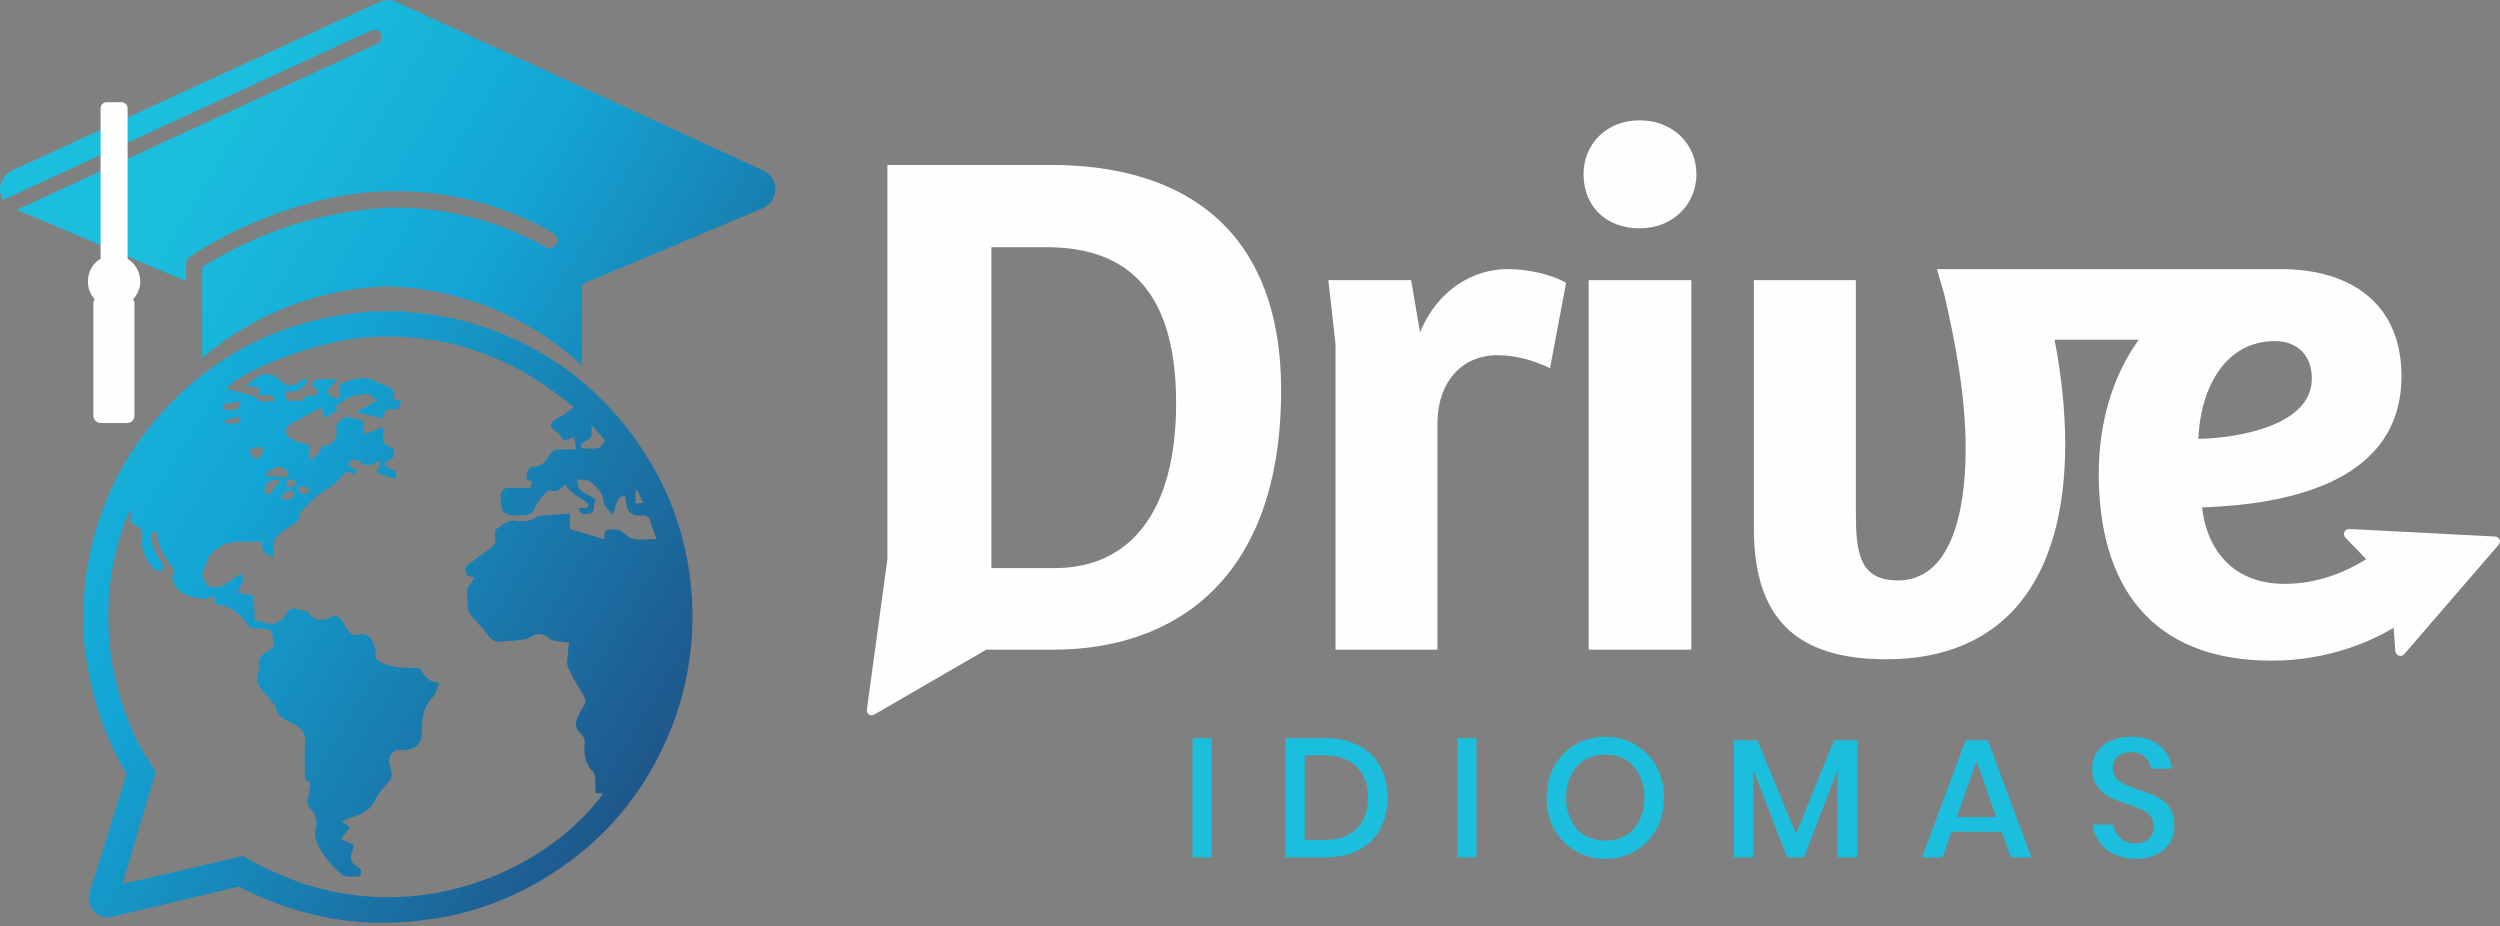
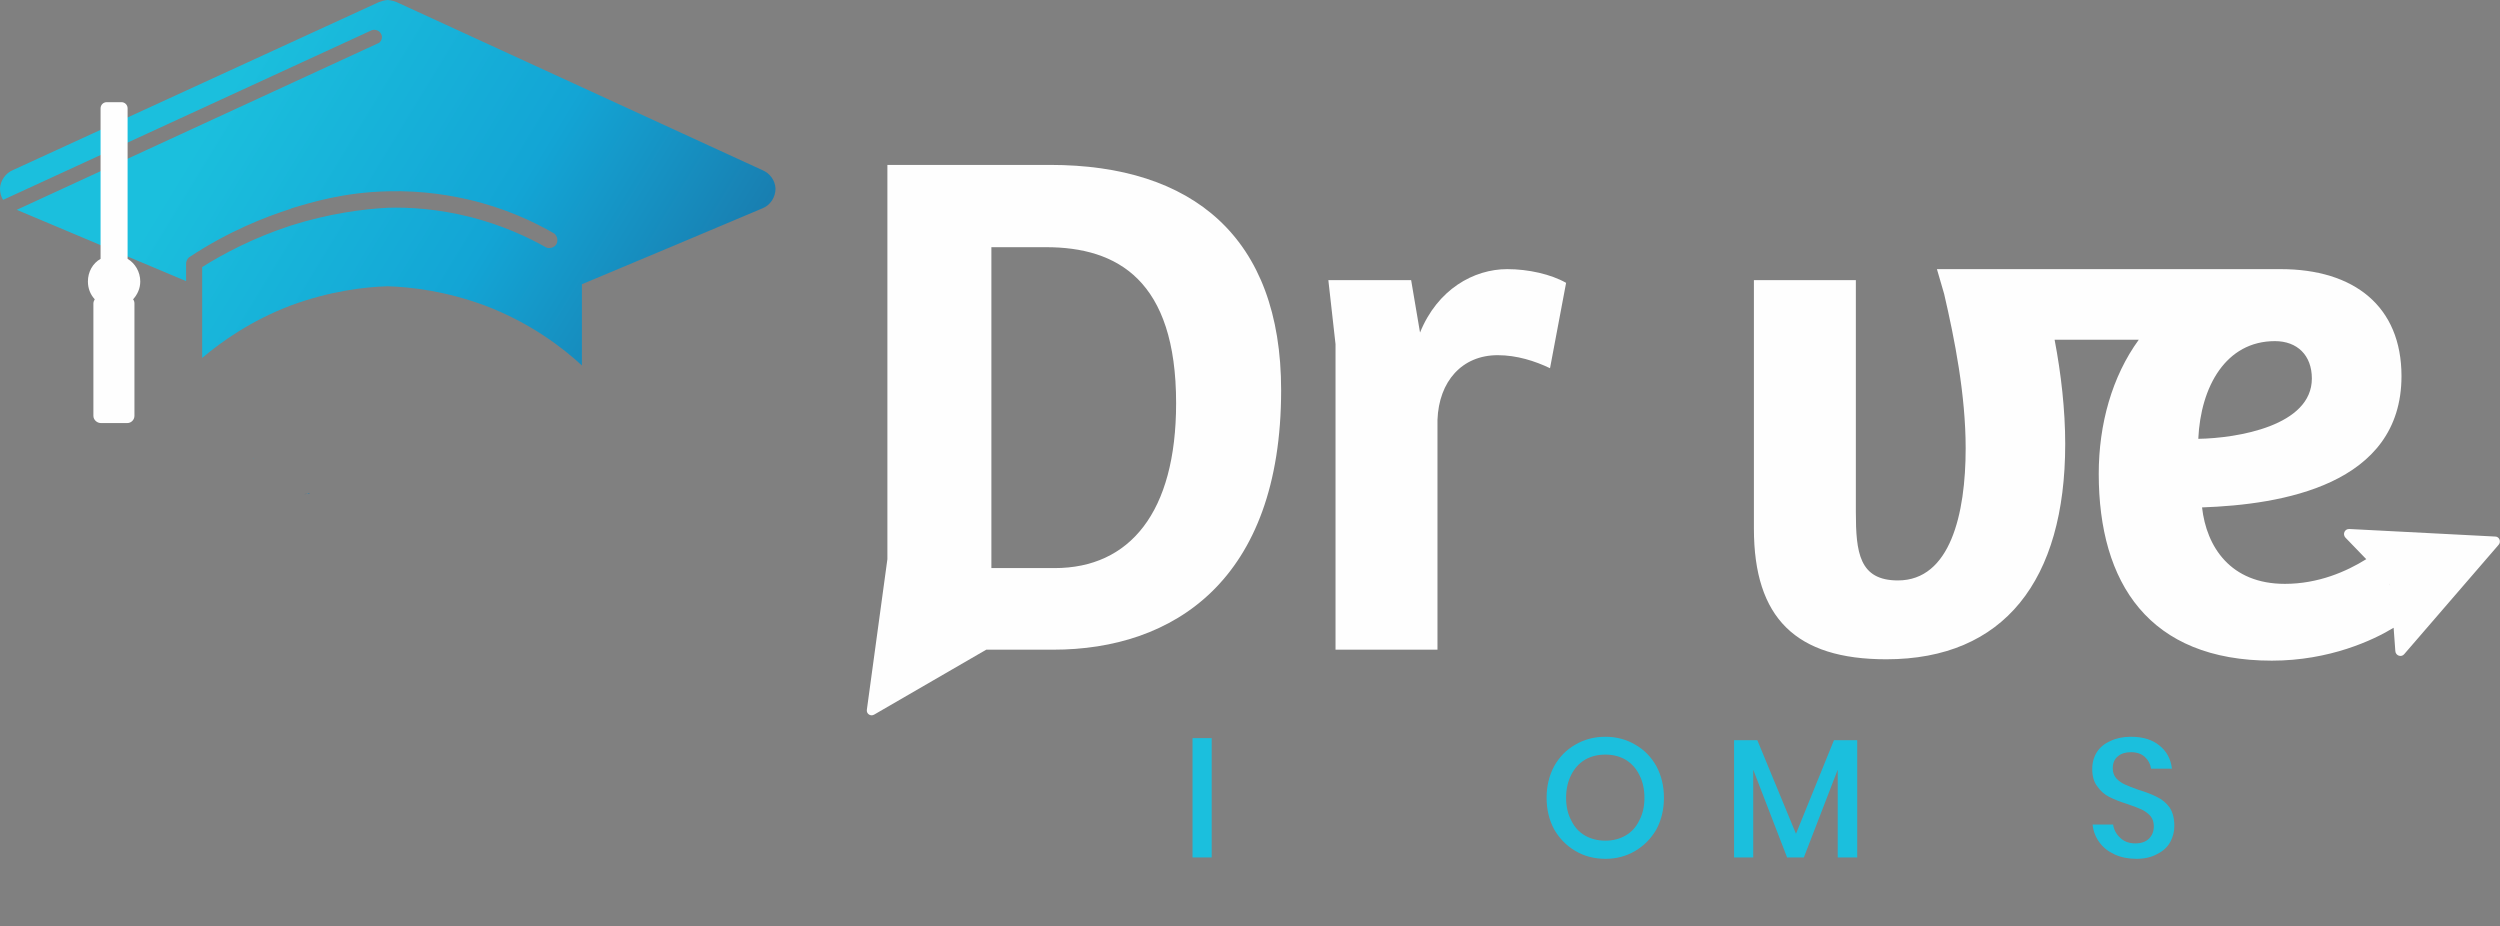
<svg xmlns="http://www.w3.org/2000/svg" width="475" height="176" viewBox="0 0 475 176" fill="none">
  <rect x="0" y="0" width="475" height="176" fill="#808080" stroke="none" />
  <path d="M147.349 35.827C147.349 37.455 146.374 39.019 144.814 39.605C133.418 44.425 122 49.224 110.561 54.001V69.439C107.051 66.182 100.876 61.362 92.102 58.04C84.692 55.304 78.127 54.522 73.642 54.392C69.222 54.522 62.658 55.304 55.248 58.04C47.708 60.906 42.118 64.879 38.413 68.006V50.744C42.443 48.203 48.098 45.207 55.248 42.862C62.463 40.582 68.832 39.735 73.642 39.475C77.672 39.344 83.132 39.67 89.372 41.233C95.481 42.797 100.356 45.077 103.801 47.031C104.451 47.291 105.296 47.031 105.686 46.445C106.076 45.793 105.946 44.881 105.296 44.36C101.461 42.145 96.001 39.54 88.982 37.911C86.122 37.26 80.597 36.153 73.642 36.348C65.323 36.543 59.213 38.432 55.313 39.605C55.313 39.648 55.291 39.67 55.248 39.67C50.373 41.233 43.483 43.904 36.074 48.79C35.944 48.855 35.619 49.115 35.489 49.506C35.359 49.767 35.359 50.027 35.359 50.158V53.415C24.612 48.898 13.888 44.382 3.185 39.866L72.017 8.142C72.537 7.752 72.732 7.035 72.407 6.449C72.082 5.797 71.367 5.537 70.652 5.732L0.585 37.977C0.195 37.39 0 36.609 0 35.827C0.065 34.329 1.04 32.896 2.47 32.309C25.652 21.67 48.835 11.03 72.017 0.391C72.342 0.261 72.927 0.065 73.642 0C74.422 0.065 75.007 0.261 75.332 0.391C98.515 11.03 121.675 21.67 144.814 32.309C146.309 32.896 147.284 34.329 147.349 35.827Z" fill="url(#paint0_linear_2_32)" />
  <path d="M25.284 56.867C25.457 57.084 25.544 57.345 25.544 57.649V79.015C25.544 79.731 24.959 80.382 24.179 80.382H19.174C18.394 80.382 17.744 79.731 17.744 79.015V57.649C17.744 57.388 17.874 57.062 18.004 56.867C17.159 55.955 16.704 54.782 16.704 53.48C16.704 51.656 17.614 50.027 19.109 49.181V20.584C19.109 19.933 19.629 19.412 20.279 19.412H23.074C23.724 19.412 24.244 19.933 24.244 20.584V49.181C25.674 50.027 26.649 51.656 26.649 53.48C26.649 54.782 26.129 55.955 25.284 56.867Z" fill="#FEFEFE" />
  <path fill-rule="evenodd" clip-rule="evenodd" d="M42.703 80.252C42.703 80.122 42.703 79.992 42.703 79.862C42.703 79.948 42.703 80.013 42.703 80.057C42.703 80.144 42.703 80.209 42.703 80.252ZM48.228 87.222C48.185 87.179 48.163 87.135 48.163 87.092C48.207 87.135 48.228 87.179 48.228 87.222ZM58.043 93.867C57.87 93.867 57.718 93.867 57.588 93.867C57.631 93.867 57.653 93.867 57.653 93.867C57.696 93.867 57.761 93.867 57.848 93.867C57.891 93.867 57.956 93.867 58.043 93.867ZM58.758 93.671V93.736C58.584 93.78 58.433 93.801 58.303 93.801C58.433 93.758 58.584 93.715 58.758 93.671Z" fill="url(#paint1_linear_2_32)" />
-   <path fill-rule="evenodd" clip-rule="evenodd" d="M127.655 138.096C122.52 151.124 113.876 161.091 101.656 167.93C95.026 171.643 88.072 173.923 80.792 174.77C76.177 175.422 69.352 175.812 61.293 174.184C54.468 172.751 49.138 170.406 45.368 168.452L21.319 174.184C21.189 174.249 19.369 174.64 17.939 173.272C17.029 172.36 16.639 170.992 16.964 169.689L24.049 147.021C20.474 141.093 18.069 134.514 16.704 127.153C16.314 125.003 16.119 122.789 15.794 120.574V114.451C15.859 113.995 15.924 113.604 15.989 113.148C16.336 107.72 17.441 102.465 19.304 97.384C22.424 88.786 27.364 81.36 33.929 75.106C42.335 67.116 52.236 62.1 63.633 60.059C65.843 59.668 68.052 59.473 70.327 59.147H77.087C77.412 59.212 77.672 59.342 77.932 59.342C84.497 59.798 90.737 61.362 96.716 63.967C109.131 69.439 118.491 78.298 124.925 90.219C128.89 97.645 131.035 105.657 131.49 114.125C131.88 122.398 130.645 130.41 127.655 138.096ZM124.73 102.465C124.34 101.227 123.885 100.315 123.69 99.338C123.43 98.166 122.845 97.84 121.74 97.97C119.985 98.101 119.076 97.124 118.946 95.365C118.881 94.974 118.816 94.583 118.751 94.192C116.671 94.518 117.256 96.472 116.411 97.775C115.761 96.928 114.656 96.146 114.656 95.3C114.591 93.671 113.681 92.954 112.706 91.978C111.731 91 110.756 91.066 109.651 91.196C109.521 93.801 112.121 93.801 113.161 94.974C113.031 95.495 112.771 95.886 112.836 96.212C113.031 97.254 112.316 97.514 111.601 97.645C110.886 97.775 110.106 97.514 109.911 96.602C110.496 96.212 111.601 97.058 111.861 95.886C110.561 94.388 108.286 94.062 107.441 91.912C106.596 92.889 105.751 93.671 104.451 93.15C104.321 93.085 103.996 93.28 103.866 93.41C103.086 94.388 102.046 95.3 101.656 96.407C101.136 97.84 100.161 97.905 99.056 97.905C98.406 97.905 97.821 97.97 97.236 97.905C96.261 97.71 95.286 97.514 95.286 96.146C95.286 95.625 95.091 95.104 95.091 94.583C95.156 93.671 95.286 92.759 96.521 92.694C97.886 92.694 99.316 92.694 100.811 92.694C100.898 92.347 101.006 91.934 101.136 91.456C100.681 91.326 100.356 91.196 99.966 91.066C100.096 90.479 100.096 89.893 100.226 89.437C100.421 89.111 100.811 88.655 101.071 88.655C102.696 88.721 103.671 87.874 104.321 86.506C104.776 85.789 105.296 85.398 106.141 85.398C107.246 85.398 108.286 85.398 109.456 85.398C109.326 84.617 109.196 83.9 109.066 83.053C108.351 83.314 107.636 83.509 107.116 83.705C106.596 83.053 106.206 82.207 105.621 81.946C104.711 81.425 104.321 80.708 105.101 79.992C105.686 79.471 106.466 79.21 107.181 78.754C107.766 78.363 108.286 77.907 109.001 77.386C97.171 67.42 83.912 62.86 68.832 64.163C59.798 64.944 45.368 70.546 43.093 73.869C44.068 74.129 45.173 74.325 46.148 74.715C47.188 75.041 48.228 74.976 49.073 76.018C49.528 76.539 51.088 76.148 52.258 76.148C51.608 74.259 49.983 75.497 49.073 74.976C49.138 74.52 49.333 74.129 49.203 73.803C49.073 73.608 48.618 73.543 48.293 73.478C47.773 73.413 47.188 73.478 46.668 73.478C47.448 72.631 48.228 72.045 49.008 71.458C50.178 70.677 52.388 71.133 53.168 72.24C54.143 73.478 55.833 73.608 56.938 72.501C57.523 71.914 57.978 71.784 58.498 72.436C57.523 73.999 56.093 74.65 54.208 74.325C54.273 75.041 54.338 75.562 54.468 76.148C55.183 76.148 55.833 76.148 56.483 76.148C56.873 76.148 57.523 76.148 57.588 75.953C57.913 75.106 58.563 75.171 59.213 75.171C60.123 75.171 60.578 74.781 60.383 73.803C60.036 73.717 59.668 73.608 59.278 73.478C59.603 72.37 59.668 72.175 60.513 72.11C61.618 72.045 62.723 72.11 64.023 72.11C63.438 73.282 61.683 73.608 62.528 75.041C62.788 75.497 63.763 75.497 64.478 75.758C64.478 75.171 64.543 74.781 64.478 74.455C64.283 73.543 64.608 72.957 65.517 72.631C67.468 71.914 69.352 71.393 71.367 72.436C71.952 72.761 72.537 73.087 73.187 73.217C74.487 73.608 75.072 74.325 74.877 75.692C74.812 75.758 74.877 75.823 74.942 75.888C75.376 76.018 75.831 76.17 76.307 76.344C75.722 77.777 75.722 77.842 74.357 77.777C73.577 77.712 73.122 77.972 72.992 78.754C72.927 78.95 72.797 79.21 72.667 79.471C71.042 79.145 69.482 78.754 67.597 78.298C69.092 77.516 70.262 76.865 71.627 76.083C70.912 75.627 70.392 74.911 69.807 74.911C68.702 74.911 67.468 75.106 66.427 75.497C65.453 75.888 64.673 76.605 63.633 77.321C63.698 77.386 63.893 77.777 64.088 78.037C63.243 78.493 62.463 78.95 61.618 79.406C61.423 78.689 61.293 78.233 61.098 77.386C59.083 78.493 57.198 79.471 55.313 80.513C54.013 81.229 53.948 82.728 55.378 83.444C56.353 83.965 57.523 84.161 58.758 84.552V87.222C58.823 87.353 58.953 87.418 59.083 87.483C59.473 87.092 59.928 86.766 60.318 86.31C60.773 85.789 61.033 84.812 61.488 84.747C63.763 84.421 64.153 83.118 63.893 81.229C63.828 81.034 63.828 80.838 63.893 80.773C64.478 80.187 65.063 79.275 65.713 79.275C66.882 79.21 67.987 79.731 69.157 80.057C69.092 80.838 69.027 81.555 68.962 82.597C70.392 82.076 71.497 81.62 72.797 81.164C72.797 81.751 72.862 82.272 72.797 82.728C72.667 83.77 73.057 84.486 74.032 84.877C74.942 85.203 75.007 85.985 74.812 86.701C74.682 87.092 74.162 87.353 73.772 87.613C73.512 87.808 73.252 87.939 72.992 88.134C73.187 88.395 73.447 88.655 73.772 88.851C73.902 88.981 74.162 89.046 74.357 89.111C75.202 89.437 75.592 89.893 75.137 91C74.292 90.74 73.512 90.544 72.732 90.284C71.367 89.893 71.302 89.698 72.147 88.59C72.277 88.395 72.212 87.939 72.277 87.613C71.952 87.678 71.562 87.678 71.367 87.874C70.587 88.59 69.287 88.525 68.442 87.743C68.118 87.483 67.532 87.353 67.013 87.353C66.752 87.418 66.362 87.808 66.297 88.134C66.233 88.33 66.623 88.721 66.882 88.981C67.142 89.111 67.532 89.111 67.987 89.242C67.662 89.632 67.403 89.893 67.078 90.219C66.362 89.437 65.778 89.502 65.063 90.284C64.283 91.131 63.503 92.173 62.463 92.694C60.383 93.801 58.888 95.43 57.328 97.058C57.133 97.254 57.003 97.514 57.003 97.775C57.003 98.752 56.418 99.208 55.638 99.664C55.031 100.055 54.446 100.446 53.883 100.836C52.583 101.748 51.608 102.791 51.998 104.549C52.063 104.94 51.998 105.396 51.998 105.787C50.373 105.527 49.463 104.745 49.853 102.986C47.773 102.986 45.758 102.726 43.938 103.051C42.573 103.312 41.209 104.093 40.233 105.071C39.389 105.852 39.129 107.285 38.609 108.458C38.089 109.565 38.804 110.412 39.389 111.259C39.779 111.715 41.923 111.585 42.508 111.194C43.592 110.455 44.675 109.717 45.758 108.979C46.863 110.477 45.368 111.389 45.173 112.627C46.148 112.757 47.123 112.952 48.098 113.148C48.163 113.93 48.228 114.711 48.293 115.428C48.293 116.209 48.358 116.991 48.423 117.903C48.943 117.968 49.528 118.033 49.983 118.229C51.933 118.88 53.363 118.424 54.403 116.6C54.858 115.884 55.378 115.298 56.418 115.753C57.198 116.079 58.433 115.949 58.693 116.47C59.538 117.968 60.708 117.838 62.008 117.643C62.398 117.577 62.853 117.252 63.438 116.926C64.673 117.447 64.738 117.382 65.843 119.401C66.427 120.313 67.013 120.834 68.052 120.574C69.742 120.183 70.587 121.16 71.042 122.528C71.302 123.179 71.367 123.896 71.367 124.547C71.367 125.264 71.757 125.524 72.342 125.85C74.422 126.827 76.632 126.958 78.907 126.892C79.297 126.892 79.882 127.023 80.012 127.283C80.662 128.651 81.572 129.628 83.457 129.759C83.002 130.736 82.872 131.713 82.352 132.299C80.792 133.862 80.207 135.751 80.207 137.901C80.207 138.357 80.077 138.813 80.077 139.269C80.272 140.767 79.427 141.679 78.322 142.2C77.542 142.526 76.567 142.526 75.722 142.526C75.072 142.526 74.747 142.787 74.357 143.242C73.577 144.285 74.032 145.327 74.292 146.304C74.487 147.216 74.487 147.933 73.772 148.649C72.797 149.756 71.757 150.864 71.172 152.167C70.132 154.316 68.182 154.837 66.233 155.489C65.778 155.619 65.323 155.88 64.933 156.075C65.279 156.336 65.647 156.596 66.037 156.857C66.103 156.922 66.168 156.987 66.427 157.182C65.972 157.899 65.453 158.55 64.803 159.462C65.582 159.853 66.362 160.114 67.207 160.505C67.142 160.895 67.142 161.416 66.882 161.872C66.427 163.045 66.623 163.892 67.728 164.543C68.052 164.739 68.442 164.999 68.572 165.325C68.637 165.651 68.442 166.497 68.377 166.497C67.207 166.432 65.972 166.953 64.803 166.041C63.113 164.608 61.748 162.98 60.643 161.026C60.058 159.853 59.668 158.746 59.993 157.508C60.318 155.945 60.058 154.642 58.888 153.6C58.433 153.079 58.303 152.557 58.433 151.841C58.758 150.799 58.823 149.691 59.018 148.519C57.978 148.519 57.913 147.933 57.913 147.151C57.978 145.262 57.783 143.308 57.978 141.353C58.173 139.66 57.523 138.618 56.093 137.706C54.663 136.859 52.583 136.533 52.388 134.253C52.388 134.123 52.193 134.058 52.128 133.927C51.543 133.146 50.958 132.364 50.243 131.648C49.203 130.475 48.423 129.303 49.138 127.609C49.203 127.283 49.203 126.892 49.203 126.567C49.008 125.264 49.593 124.352 50.763 123.831C50.893 123.701 51.023 123.57 51.218 123.505C51.998 123.179 52.063 122.528 51.933 121.811C51.608 119.597 51.608 119.597 49.333 119.401C48.488 119.401 47.578 119.532 46.993 118.62C45.498 116.47 43.613 114.972 40.883 114.776C40.84 114.733 40.797 114.69 40.754 114.646V113.474C40.559 113.408 40.428 113.343 40.298 113.343C39.714 113.474 39.129 113.864 38.544 113.799C36.204 113.343 33.734 113.083 32.759 110.282C32.694 110.021 32.694 109.565 32.889 109.305C33.279 108.718 33.149 108.328 32.759 107.806C31.329 105.852 29.899 103.898 29.834 101.358C29.834 101.292 29.769 101.227 29.639 101.097C29.379 101.14 29.076 101.162 28.729 101.162C28.599 103.181 29.314 104.94 30.484 106.438C31.004 107.09 31.199 107.741 30.614 108.653C30.029 108.393 29.249 108.262 28.924 107.806C27.689 106.113 26.584 104.289 27.039 102.009C27.104 101.683 27.104 101.358 26.974 101.097C26.909 100.771 26.649 100.25 26.389 100.185C24.959 99.794 24.569 98.817 24.829 97.449C24.829 97.319 24.764 97.124 24.699 96.733C18.589 110.998 19.239 128 26.779 142.135L29.574 146.695L23.269 167.93L46.148 162.654C47.708 163.566 49.42 164.456 51.283 165.325C53.558 166.367 55.703 167.214 57.718 167.93C58.065 168.061 58.433 168.169 58.823 168.256C59.126 168.343 59.429 168.43 59.733 168.517C59.776 168.56 59.841 168.582 59.928 168.582C60.188 168.669 60.469 168.756 60.773 168.842C61.076 168.886 61.401 168.951 61.748 169.038C62.094 169.125 62.419 169.212 62.723 169.298C64.326 169.646 66.059 169.928 67.922 170.145C68.182 170.189 68.464 170.21 68.767 170.21C69.027 170.254 69.287 170.276 69.547 170.276C69.764 170.319 69.981 170.341 70.197 170.341C70.414 170.341 70.652 170.362 70.912 170.406C71.216 170.406 71.519 170.406 71.822 170.406C72.126 170.449 72.429 170.471 72.732 170.471C73.339 170.471 73.924 170.471 74.487 170.471C74.921 170.471 75.332 170.449 75.722 170.406C75.852 170.406 75.96 170.406 76.047 170.406C76.307 170.406 76.546 170.384 76.762 170.341C77.022 170.341 77.26 170.341 77.477 170.341C78.214 170.254 78.885 170.189 79.492 170.145C94.506 168.452 107.506 160.439 114.591 150.799C114.136 150.734 113.681 150.734 113.096 150.668C113.096 149.691 113.161 148.845 113.096 147.998C113.096 147.542 113.031 146.955 112.771 146.76C111.211 145.197 110.886 143.373 111.081 141.353C111.211 140.507 110.886 139.92 110.301 139.334C109.326 138.487 109.196 137.38 109.781 136.207C110.106 135.556 110.431 134.839 110.886 134.188C111.406 133.406 111.276 132.82 110.821 132.038C109.824 130.475 108.914 128.868 108.091 127.218C107.831 126.762 107.766 126.241 107.766 125.72C107.831 124.547 107.961 123.375 108.091 122.072C107.116 122.007 106.271 121.942 105.426 121.746C105.036 121.681 104.711 121.616 104.451 121.356C103.021 120.183 101.916 120.183 100.486 121.225C100.161 121.421 99.706 121.486 99.316 121.551C98.103 121.681 96.89 121.79 95.676 121.877C94.701 122.007 93.727 122.007 93.011 121.03C91.841 119.466 90.477 118.099 89.242 116.665C88.787 116.144 88.592 112.041 88.917 111.585C88.917 111.585 88.982 111.585 88.982 111.519C89.372 110.998 89.697 110.412 90.152 109.695C89.437 109.565 89.047 109.5 88.852 109.435C88.007 108.197 88.397 107.481 89.502 106.829C90.737 106.048 91.842 105.071 93.076 104.224C93.921 103.768 94.181 103.116 94.117 102.204C94.052 101.618 93.987 100.706 94.311 100.511C95.416 99.794 96.391 98.752 97.951 98.947C99.316 99.143 100.746 99.143 101.916 98.231C102.176 98.101 102.501 97.97 102.761 97.97C104.581 97.84 106.401 97.71 108.286 97.579V100.511C110.496 101.162 112.641 101.814 114.786 102.465C114.851 101.814 114.851 101.358 114.916 100.836C116.346 100.511 117.711 100.315 118.881 101.553C120.57 103.181 122.65 102.204 124.73 102.465ZM110.366 84.291C110.366 84.552 110.366 85.138 110.431 85.138C111.536 85.203 112.641 85.333 113.681 85.138C114.136 85.073 114.526 84.291 114.981 83.705C114.071 82.728 113.356 81.816 112.381 80.773C112.381 81.077 112.381 81.381 112.381 81.685C112.381 81.816 112.381 81.968 112.381 82.141C112.381 82.185 112.381 82.25 112.381 82.337C112.381 82.38 112.381 82.445 112.381 82.532C112.381 82.576 112.381 82.641 112.381 82.728C112.337 82.771 112.316 82.836 112.316 82.923C112.272 82.966 112.229 83.032 112.186 83.118C111.861 83.639 111.081 83.9 110.431 84.226L110.366 84.291ZM45.563 76.214C44.458 76.409 43.483 76.604 42.443 76.865C42.508 77.256 42.508 77.582 42.573 77.842C44.523 77.972 45.303 78.037 45.498 76.995C45.542 76.952 45.563 76.887 45.563 76.8C45.607 76.626 45.607 76.431 45.563 76.214ZM42.703 79.861V80.057C42.703 80.013 42.703 79.948 42.703 79.861C42.703 79.992 42.703 80.122 42.703 80.252C43.548 80.708 44.523 80.448 45.433 80.317C45.498 80.252 45.563 79.861 45.628 79.34C45.628 79.297 45.65 79.232 45.693 79.145C44.523 79.406 43.613 79.666 42.703 79.861ZM120.765 95.69C121.22 95.625 121.675 95.625 122.195 95.56C121.805 94.713 121.415 93.932 121.09 93.15C120.96 93.193 120.852 93.237 120.765 93.28V95.69ZM48.098 87.027C48.142 87.027 48.163 87.049 48.163 87.092C48.163 87.135 48.185 87.157 48.228 87.157C48.401 87.157 48.553 87.157 48.683 87.157C48.77 87.114 48.878 87.07 49.008 87.027C49.051 87.027 49.073 87.005 49.073 86.962C49.203 86.962 49.333 86.831 49.398 86.766C49.485 86.723 49.55 86.658 49.593 86.571C49.636 86.484 49.68 86.375 49.723 86.245C49.767 86.115 49.81 85.985 49.853 85.854C49.853 85.724 49.875 85.594 49.918 85.463C49.918 85.29 49.918 85.094 49.918 84.877C49.008 85.007 48.228 85.138 47.318 85.333C47.643 86.05 47.903 86.571 48.098 87.027ZM56.028 91.131H54.468V92.629C54.793 92.629 55.053 92.629 55.248 92.564C55.551 92.52 55.768 92.433 55.898 92.303C55.941 92.26 55.985 92.195 56.028 92.108C56.115 92.021 56.158 91.891 56.158 91.717C56.158 91.543 56.115 91.348 56.028 91.131ZM55.703 93.215C55.443 93.215 55.183 93.28 54.923 93.28C54.88 93.324 54.836 93.345 54.793 93.345C54.75 93.345 54.706 93.345 54.663 93.345C54.576 93.389 54.49 93.432 54.403 93.476C54.316 93.519 54.251 93.562 54.208 93.606C54.078 93.649 53.97 93.736 53.883 93.867C53.883 93.867 53.861 93.888 53.818 93.932C53.775 93.975 53.753 94.019 53.753 94.062C53.71 94.105 53.666 94.149 53.623 94.192C53.623 94.236 53.601 94.301 53.558 94.388C53.558 94.388 53.558 94.453 53.558 94.518C53.493 94.648 53.493 94.713 53.493 94.844C53.753 94.887 53.991 94.909 54.208 94.909C54.251 94.909 54.295 94.909 54.338 94.909H54.468C54.598 94.909 54.728 94.909 54.858 94.909C54.858 94.909 54.88 94.909 54.923 94.909C55.053 94.865 55.183 94.822 55.313 94.778C55.356 94.735 55.4 94.692 55.443 94.648C55.486 94.605 55.53 94.561 55.573 94.518C55.616 94.431 55.66 94.344 55.703 94.257C55.703 94.214 55.703 94.149 55.703 94.062C55.746 93.845 55.746 93.562 55.703 93.215ZM54.858 90.349C54.815 90.219 54.75 90.088 54.663 89.958C54.468 89.502 54.273 89.046 53.948 88.916C53.038 88.46 51.673 88.851 50.828 89.763C50.785 89.806 50.741 89.85 50.698 89.893C50.568 90.067 50.438 90.24 50.308 90.414C51.868 90.544 53.233 90.609 54.598 90.675C54.641 90.588 54.685 90.523 54.728 90.479C54.771 90.436 54.815 90.392 54.858 90.349ZM50.308 92.759C50.265 92.889 50.243 93.041 50.243 93.215C50.243 93.258 50.265 93.324 50.308 93.41C50.308 93.454 50.352 93.519 50.438 93.606C50.438 93.649 50.46 93.693 50.503 93.736C50.547 93.78 50.59 93.823 50.633 93.867C50.676 93.91 50.741 93.953 50.828 93.997C50.958 93.997 51.153 93.997 51.218 93.932C51.933 93.085 52.583 92.108 53.298 91.131C53.125 91.131 52.951 91.131 52.778 91.131C52.648 91.131 52.54 91.131 52.453 91.131C52.323 91.131 52.215 91.152 52.128 91.196C51.998 91.196 51.89 91.218 51.803 91.261C51.738 91.261 51.608 91.326 51.543 91.326C51.413 91.413 51.283 91.5 51.153 91.587C50.893 91.717 50.698 91.912 50.568 92.173C50.481 92.303 50.416 92.433 50.373 92.564C50.373 92.607 50.352 92.672 50.308 92.759ZM57.653 93.801C57.653 93.801 57.631 93.801 57.588 93.801C57.718 93.845 57.87 93.845 58.043 93.801C58.13 93.801 58.194 93.801 58.238 93.801H58.303C58.433 93.758 58.584 93.715 58.758 93.671C58.758 93.584 58.758 93.497 58.758 93.41C58.758 93.324 58.758 93.258 58.758 93.215C58.758 93.172 58.736 93.128 58.693 93.085C58.693 93.041 58.693 93.02 58.693 93.02C58.65 92.933 58.606 92.868 58.563 92.824C58.563 92.781 58.541 92.737 58.498 92.694C58.455 92.651 58.389 92.607 58.303 92.564C58.216 92.564 58.13 92.542 58.043 92.499C57.653 92.433 57.133 92.433 56.873 92.173C56.83 92.303 56.786 92.433 56.743 92.564C56.613 93.02 56.743 93.41 57.003 93.606C57.09 93.693 57.219 93.758 57.393 93.801C57.436 93.801 57.501 93.801 57.588 93.801C57.588 93.801 57.609 93.801 57.653 93.801Z" fill="url(#paint2_linear_2_32)" />
  <path d="M48.228 87.222C48.185 87.179 48.163 87.135 48.163 87.092C48.206 87.135 48.228 87.179 48.228 87.222Z" fill="url(#paint3_linear_2_32)" />
  <path d="M58.238 93.801C58.194 93.845 58.13 93.867 58.043 93.867C57.87 93.867 57.718 93.867 57.588 93.867C57.588 93.867 57.609 93.867 57.653 93.867C57.696 93.867 57.761 93.867 57.848 93.867C57.978 93.867 58.108 93.845 58.238 93.801Z" fill="url(#paint4_linear_2_32)" />
  <path d="M58.759 93.671V93.736C58.585 93.78 58.433 93.802 58.303 93.802C58.433 93.758 58.585 93.715 58.759 93.671Z" fill="url(#paint5_linear_2_32)" />
  <path fill-rule="evenodd" clip-rule="evenodd" d="M243.416 74.129C243.416 110.412 222.812 123.44 200.127 123.44H187.388L166.134 135.751C165.419 136.207 164.574 135.621 164.704 134.839L168.604 106.243V31.332H199.542C226.516 31.332 243.416 45.012 243.416 74.129ZM223.462 76.605C223.462 53.219 212.282 46.966 198.762 46.966H188.363V107.937H200.387C214.622 107.937 223.462 97.384 223.462 76.605Z" fill="#FEFEFE" />
  <path d="M252.385 53.219H268.115L269.805 63.186C273.12 54.978 280.009 51.135 286.379 51.135C290.409 51.135 294.699 52.112 297.559 53.74L294.504 69.96C291.644 68.592 288.199 67.485 284.559 67.485C277.8 67.485 273.38 72.436 273.12 79.796V123.44H253.75V65.4L252.385 53.219Z" fill="#FEFEFE" />
-   <path d="M300.874 33.091C300.874 27.554 305.033 22.864 311.533 22.864C317.903 22.864 322.323 27.424 322.323 33.091C322.323 38.758 317.903 43.383 311.533 43.383C305.033 43.383 300.874 39.084 300.874 33.091ZM321.348 53.219V123.44H301.848V53.219H321.348Z" fill="#FEFEFE" />
  <path fill-rule="evenodd" clip-rule="evenodd" d="M474.742 103.507L456.803 124.287C456.283 124.938 455.178 124.613 455.113 123.701L454.788 119.271C450.953 121.616 442.633 125.525 431.649 125.525C408.315 125.525 398.76 110.803 398.76 90.023C398.76 80.578 401.295 71.524 406.365 64.554H390.375C391.61 71.002 392.39 77.907 392.39 84.356C392.39 110.282 380.756 125.264 358.396 125.264C341.237 125.264 333.242 117.447 333.242 100.446V53.219H352.612V97.254C352.612 105.006 353.262 110.282 360.606 110.282C370.551 110.282 373.476 97.645 373.476 85.203C373.476 75.041 371.396 64.489 369.381 55.825L368.016 51.135H432.429C432.732 51.135 433.035 51.135 433.339 51.135C447.248 51.135 456.283 58.17 456.283 71.459C456.283 92.238 433.339 95.886 418.389 96.407C419.234 103.898 423.784 110.933 434.119 110.933C440.488 110.933 445.818 108.588 449.588 106.243L445.623 102.139C445.038 101.488 445.493 100.446 446.403 100.511L474.092 101.944C474.872 101.944 475.262 102.921 474.742 103.507ZM417.674 83.379C425.149 83.249 439.253 80.904 439.253 71.915C439.253 67.485 436.459 64.814 432.234 64.814C422.939 64.814 418.129 73.413 417.674 83.379ZM454.138 111.259C454.095 111.129 454.03 110.998 453.943 110.868L454.138 111.259Z" fill="#FEFEFE" />
  <path d="M230.221 140.246V162.915H226.581V140.246H230.221Z" fill="#1BBFDD" />
-   <path fill-rule="evenodd" clip-rule="evenodd" d="M262.2 157.573C261.29 159.267 259.947 160.569 258.17 161.481C256.394 162.437 254.27 162.915 251.8 162.915H244.196V140.246H251.8C254.27 140.246 256.394 140.724 258.17 141.679C259.947 142.591 261.29 143.894 262.2 145.587C263.153 147.281 263.63 149.279 263.63 151.58C263.63 153.838 263.153 155.836 262.2 157.573ZM257.715 157.508C259.189 156.075 259.925 154.099 259.925 151.58C259.925 149.018 259.189 147.042 257.715 145.652C256.285 144.219 254.205 143.503 251.475 143.503H247.901V159.592H251.475C254.205 159.592 256.285 158.898 257.715 157.508Z" fill="#1BBFDD" />
-   <path d="M280.529 140.246V162.915H276.89V140.246H280.529Z" fill="#1BBFDD" />
  <path fill-rule="evenodd" clip-rule="evenodd" d="M310.688 141.484C312.378 142.439 313.722 143.807 314.718 145.587C315.671 147.368 316.148 149.365 316.148 151.58C316.148 153.795 315.671 155.793 314.718 157.573C313.722 159.31 312.378 160.678 310.688 161.677C308.998 162.676 307.113 163.175 305.034 163.175C302.91 163.175 301.004 162.676 299.314 161.677C297.624 160.678 296.281 159.31 295.284 157.573C294.331 155.793 293.854 153.795 293.854 151.58C293.854 149.365 294.331 147.368 295.284 145.587C296.281 143.807 297.624 142.439 299.314 141.484C301.004 140.485 302.91 139.985 305.034 139.985C307.113 139.985 308.998 140.485 310.688 141.484ZM301.134 144.35C300.007 145.045 299.14 146 298.534 147.216C297.884 148.475 297.559 149.93 297.559 151.58C297.559 153.23 297.884 154.664 298.534 155.879C299.14 157.139 300.007 158.094 301.134 158.746C302.26 159.397 303.56 159.723 305.034 159.723C306.463 159.723 307.742 159.397 308.868 158.746C309.995 158.094 310.862 157.139 311.468 155.879C312.118 154.664 312.443 153.23 312.443 151.58C312.443 149.93 312.118 148.475 311.468 147.216C310.862 146 309.995 145.045 308.868 144.35C307.742 143.698 306.463 143.373 305.034 143.373C303.56 143.373 302.26 143.698 301.134 144.35Z" fill="#1BBFDD" />
  <path d="M352.872 140.637V162.915H349.167V146.239L342.732 162.915H339.547L333.112 146.239V162.915H329.473V140.637H333.892L341.237 158.42L348.452 140.637H352.872Z" fill="#1BBFDD" />
-   <path fill-rule="evenodd" clip-rule="evenodd" d="M380.301 158.029H370.811L369.056 162.915H365.156L373.476 140.637H377.701L385.955 162.915H382.056L380.301 158.029ZM379.261 155.228L375.556 144.61L371.786 155.228H379.261Z" fill="#1BBFDD" />
  <path d="M412.344 159.983C411.824 160.939 411.001 161.699 409.874 162.263C408.791 162.871 407.47 163.175 405.91 163.175C404.35 163.175 402.963 162.893 401.75 162.328C400.537 161.764 399.583 161.004 398.89 160.048C398.153 159.05 397.72 157.921 397.59 156.661H401.49C401.62 157.617 402.053 158.442 402.79 159.136C403.526 159.875 404.501 160.244 405.715 160.244C406.841 160.244 407.708 159.94 408.315 159.332C408.921 158.724 409.225 157.942 409.225 156.987C409.225 156.205 409.008 155.554 408.575 155.033C408.098 154.512 407.535 154.099 406.885 153.795C406.235 153.491 405.325 153.144 404.155 152.753C402.768 152.318 401.62 151.863 400.71 151.385C399.843 150.951 399.107 150.299 398.5 149.431C397.85 148.606 397.525 147.498 397.525 146.108C397.525 144.893 397.828 143.807 398.435 142.852C399.042 141.94 399.908 141.245 401.035 140.767C402.118 140.246 403.396 139.985 404.87 139.985C407.166 139.985 408.986 140.55 410.329 141.679C411.673 142.765 412.453 144.219 412.669 146.043H408.705C408.575 145.175 408.185 144.437 407.535 143.829C406.885 143.221 405.996 142.917 404.87 142.917C403.83 142.917 403.006 143.177 402.4 143.698C401.75 144.219 401.425 144.979 401.425 145.978C401.425 146.716 401.641 147.346 402.075 147.867C402.508 148.345 403.05 148.736 403.7 149.04C404.35 149.344 405.238 149.691 406.365 150.082C407.795 150.516 408.965 150.972 409.874 151.45C410.784 151.884 411.564 152.536 412.214 153.404C412.821 154.316 413.124 155.489 413.124 156.922C413.124 158.007 412.864 159.028 412.344 159.983Z" fill="#1BBFDD" />
  <defs>
    <linearGradient id="paint0_linear_2_32" x1="63.575" y1="-16.088" x2="230.198" y2="85.237" gradientUnits="userSpaceOnUse">
      <stop stop-color="#1BBFDD" />
      <stop offset="0.291" stop-color="#13A5D5" />
      <stop offset="0.988" stop-color="#252960" />
    </linearGradient>
    <linearGradient id="paint1_linear_2_32" x1="26.093" y1="61.134" x2="157.272" y2="140.904" gradientUnits="userSpaceOnUse">
      <stop stop-color="#1BBFDD" />
      <stop offset="0.291" stop-color="#13A5D5" />
      <stop offset="0.988" stop-color="#252960" />
    </linearGradient>
    <linearGradient id="paint2_linear_2_32" x1="33.322" y1="-0.928" x2="213.057" y2="108.372" gradientUnits="userSpaceOnUse">
      <stop stop-color="#1BBFDD" />
      <stop offset="0.291" stop-color="#13A5D5" />
      <stop offset="0.988" stop-color="#252960" />
    </linearGradient>
    <linearGradient id="paint3_linear_2_32" x1="48.198" y1="87.068" x2="48.273" y2="87.114" gradientUnits="userSpaceOnUse">
      <stop stop-color="#1BBFDD" />
      <stop offset="0.291" stop-color="#13A5D5" />
      <stop offset="0.988" stop-color="#252960" />
    </linearGradient>
    <linearGradient id="paint4_linear_2_32" x1="57.67" y1="93.665" x2="58.194" y2="93.982" gradientUnits="userSpaceOnUse">
      <stop stop-color="#1BBFDD" />
      <stop offset="0.291" stop-color="#13A5D5" />
      <stop offset="0.988" stop-color="#252960" />
    </linearGradient>
    <linearGradient id="paint5_linear_2_32" x1="58.367" y1="93.584" x2="58.753" y2="93.82" gradientUnits="userSpaceOnUse">
      <stop stop-color="#1BBFDD" />
      <stop offset="0.291" stop-color="#13A5D5" />
      <stop offset="0.988" stop-color="#252960" />
    </linearGradient>
  </defs>
</svg>